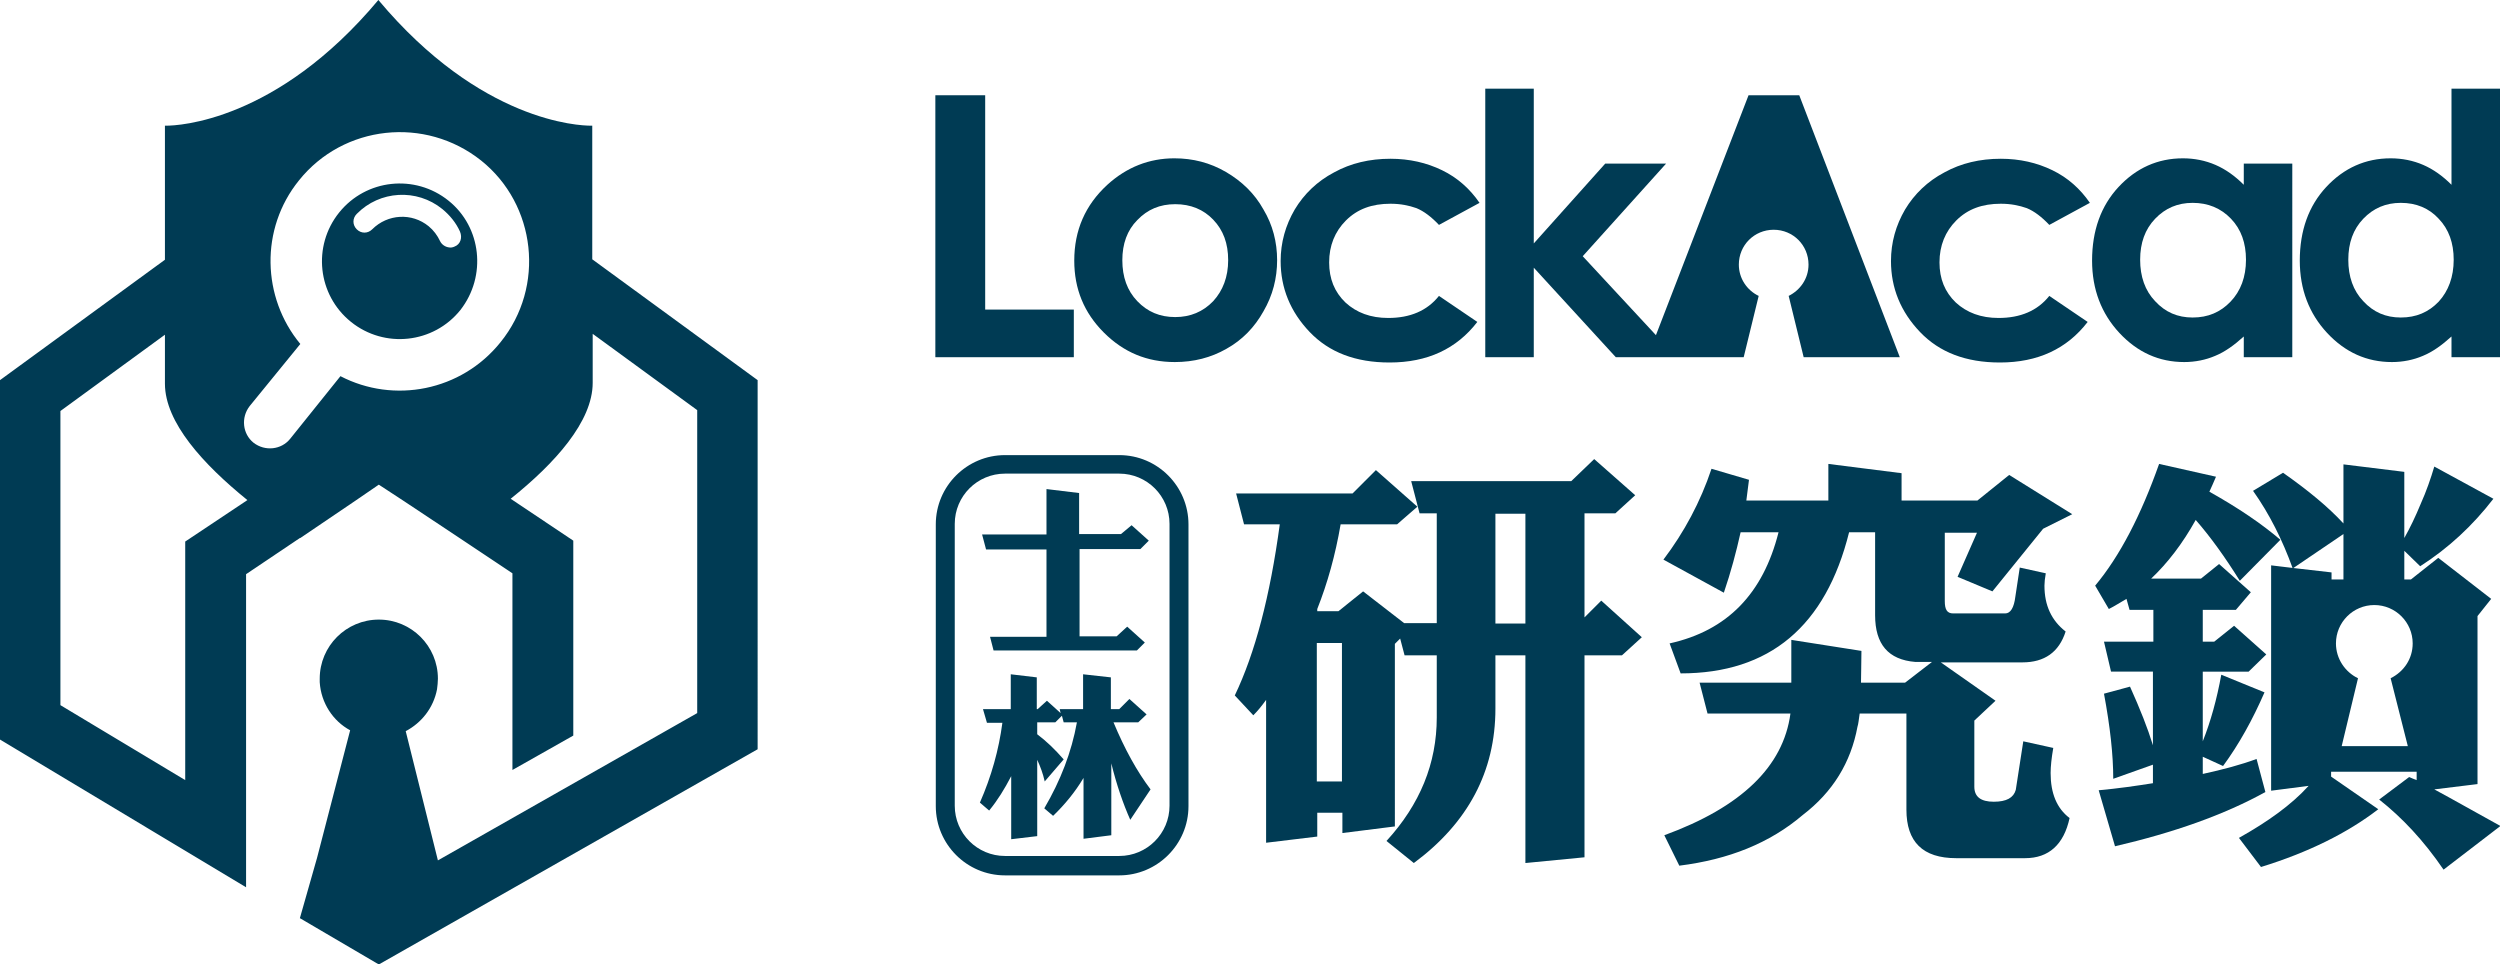
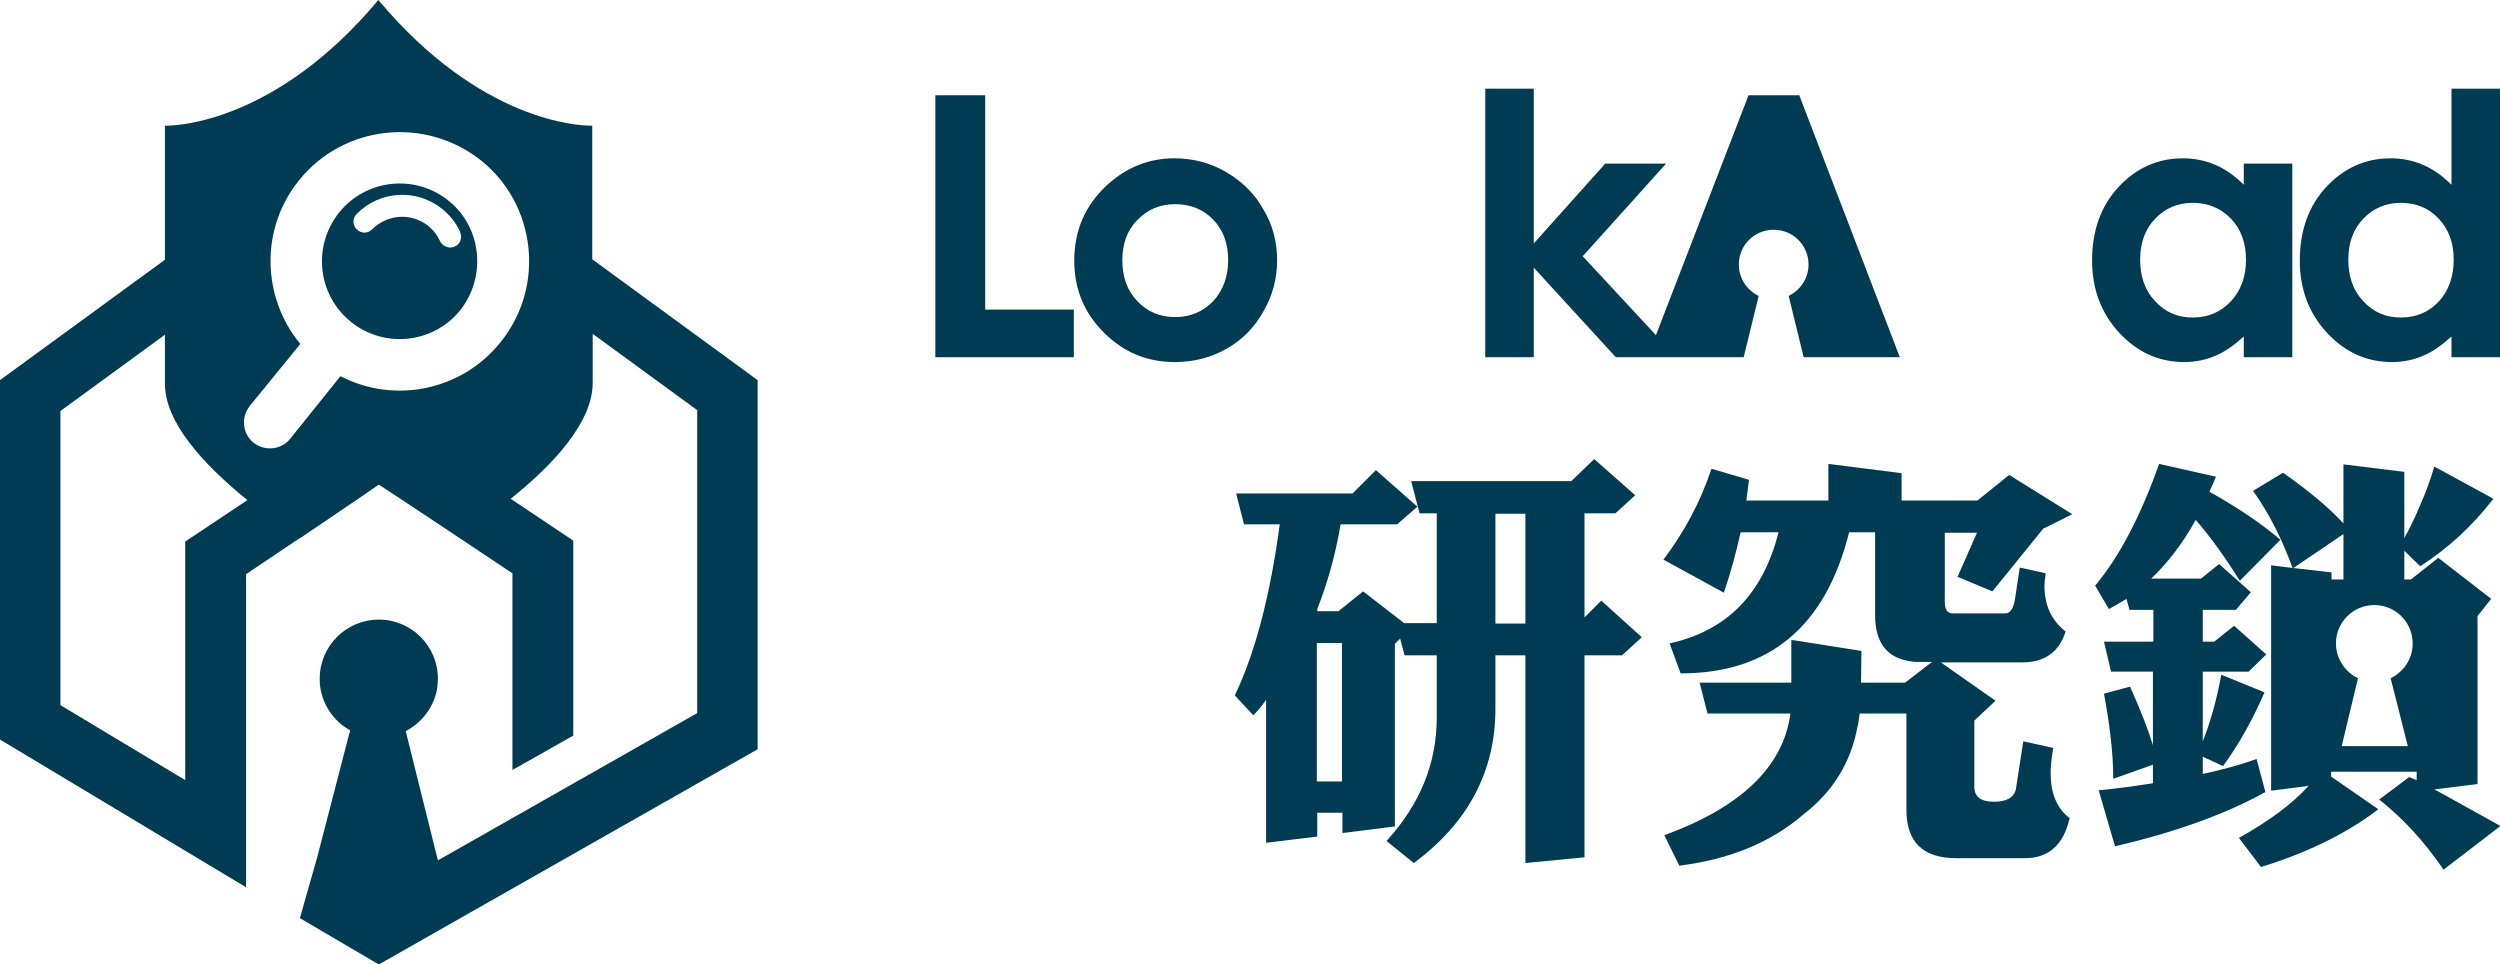
<svg xmlns="http://www.w3.org/2000/svg" version="1.1" id="圖層_1" x="0px" y="0px" viewBox="0 0 566.9 218.6" style="enable-background:new 0 0 566.9 218.6;" xml:space="preserve">
  <style type="text/css">
	.st0{fill:#003B54;}
</style>
  <g>
    <g>
      <g>
        <polygon class="st0" points="223.4,21.6 212.1,21.6 212.1,81 243.5,81 243.5,70.2 223.4,70.2    " />
        <path class="st0" d="M278,39c-3.6-2.1-7.5-3.1-11.7-3.1c-5.7,0-10.8,2-15.2,6c-5,4.6-7.5,10.3-7.5,17.2c0,6.4,2.2,11.8,6.7,16.3     c4.5,4.5,9.8,6.7,16.1,6.7c4.3,0,8.2-1,11.7-3c3.6-2,6.4-4.9,8.4-8.5c2.1-3.6,3.1-7.5,3.1-11.6c0-4.1-1-8-3.1-11.5     C284.5,43.9,281.6,41.1,278,39z M275.1,68.3c-2.3,2.4-5.2,3.6-8.6,3.6c-3.5,0-6.3-1.2-8.6-3.6c-2.3-2.4-3.4-5.5-3.4-9.3     c0-3.7,1.1-6.8,3.4-9.1c2.3-2.4,5.1-3.6,8.6-3.6c3.5,0,6.4,1.2,8.6,3.5c2.3,2.4,3.4,5.4,3.4,9.2     C278.5,62.8,277.3,65.9,275.1,68.3z" />
-         <path class="st0" d="M315.3,46.2c2.3,0,4.2,0.4,5.9,1c1.7,0.7,3.4,2,5.1,3.8l9.2-5c-2.2-3.2-5-5.7-8.5-7.4     c-3.5-1.7-7.4-2.6-11.7-2.6c-4.7,0-9,1-12.8,3.1c-3.8,2-6.8,4.9-8.9,8.4c-2.1,3.6-3.2,7.5-3.2,11.7c0,6.1,2.2,11.5,6.6,16.1     c4.4,4.6,10.4,6.9,18.1,6.9c8.6,0,15.2-3.1,19.9-9.2l-8.7-5.9c-2.7,3.4-6.6,5-11.5,5c-4,0-7.2-1.2-9.7-3.5     c-2.5-2.4-3.7-5.4-3.7-9.1c0-3.8,1.3-7,3.8-9.5C307.8,47.4,311.1,46.2,315.3,46.2z" />
        <path class="st0" d="M396.5,21.6l-21,54.4l-16.6-17.9l18.9-21H364l-16.2,18.1V20.1h-11V81h11V60.7L366.4,81h7.2h6.5h3.8h1.4h10.1     l3.4-13.9c-2.7-1.3-4.5-4-4.5-7.1c0-4.4,3.5-7.9,7.9-7.9c4.4,0,7.9,3.5,7.9,7.9c0,3.2-1.9,5.8-4.5,7.1l3.4,13.9h10h5.2h6.6     l-22.8-59.4H396.5z" />
-         <path class="st0" d="M453.7,46.2c2.3,0,4.2,0.4,5.9,1c1.7,0.7,3.4,2,5.1,3.8l9.2-5c-2.2-3.2-5-5.7-8.5-7.4     c-3.5-1.7-7.4-2.6-11.7-2.6c-4.7,0-9,1-12.8,3.1c-3.8,2-6.8,4.9-8.9,8.4c-2.1,3.6-3.2,7.5-3.2,11.7c0,6.1,2.2,11.5,6.6,16.1     c4.4,4.6,10.4,6.9,18.1,6.9c8.6,0,15.2-3.1,19.9-9.2l-8.7-5.9c-2.7,3.4-6.6,5-11.5,5c-4,0-7.2-1.2-9.7-3.5     c-2.5-2.4-3.7-5.4-3.7-9.1c0-3.8,1.3-7,3.8-9.5C446.2,47.4,449.5,46.2,453.7,46.2z" />
        <path class="st0" d="M508.8,41.9c-2-2-4.1-3.5-6.4-4.5c-2.3-1-4.8-1.5-7.4-1.5c-5.7,0-10.6,2.2-14.6,6.5c-4,4.3-6,9.9-6,16.7     c0,6.5,2.1,12,6.2,16.4c4.1,4.4,9,6.6,14.7,6.6c2.5,0,4.9-0.5,7-1.4c2.2-0.9,4.3-2.4,6.5-4.4V81h11V37.1h-11V41.9z M505.8,68.4     c-2.3,2.4-5.1,3.6-8.6,3.6c-3.4,0-6.2-1.2-8.5-3.7c-2.3-2.4-3.4-5.6-3.4-9.4c0-3.8,1.1-6.9,3.4-9.3c2.3-2.4,5.1-3.6,8.5-3.6     c3.5,0,6.4,1.2,8.7,3.6c2.3,2.4,3.4,5.5,3.4,9.3C509.3,62.8,508.1,66,505.8,68.4z" />
        <path class="st0" d="M555.9,20.1v21.8c-2-2-4.1-3.5-6.4-4.5c-2.3-1-4.8-1.5-7.4-1.5c-5.7,0-10.6,2.2-14.6,6.5     c-4,4.3-6,9.9-6,16.7c0,6.5,2.1,12,6.2,16.4c4.1,4.4,9,6.6,14.7,6.6c2.5,0,4.9-0.5,7-1.4c2.2-0.9,4.3-2.4,6.5-4.4V81h11V20.1     H555.9z M553,68.4c-2.3,2.4-5.1,3.6-8.6,3.6c-3.4,0-6.2-1.2-8.5-3.7c-2.3-2.4-3.4-5.6-3.4-9.4c0-3.8,1.1-6.9,3.4-9.3     c2.3-2.4,5.1-3.6,8.5-3.6c3.5,0,6.4,1.2,8.6,3.6c2.3,2.4,3.4,5.5,3.4,9.3C556.4,62.8,555.2,66,553,68.4z" />
      </g>
      <g>
        <g>
          <path class="st0" d="M359.3,140v-23.6h7l4.5-4.1l-9.3-8.2l-5.2,5h-36.3l1.9,7.3h3.9v24.9h-7.4l-9.3-7.2l-5.6,4.5h-4.8v-0.5      c2.3-5.8,4.1-12.2,5.3-19.2h12.8l4.6-4l-9.4-8.3l-5.3,5.3h-26.4l1.8,7h8.1c-2.2,16.3-5.6,29.2-10.2,38.8l4.2,4.5      c1-1,1.9-2.1,2.9-3.5v32.4l11.6-1.4v-5.4h5.7v4.6l11.9-1.5V146l1.2-1.2l1,3.8h7.3v14.1c0,10.4-3.8,19.7-11.4,28l6.2,5      c12.3-9.1,18.5-20.8,18.5-35v-12.1h6.8v47.1l13.4-1.3v-45.8h8.5l4.5-4.1l-9.2-8.3L359.3,140z M304.3,177.2h-5.7v-31.4h5.7V177.2      z M345.9,141.4h-6.8v-24.9h6.8V141.4z" />
          <path class="st0" d="M451.8,134.1l11.5-14.2l6.6-3.3l-14.3-8.9l-7.2,5.8h-17.2v-6.2l-16.6-2.1v8.3H396c0.2-1.6,0.4-3.1,0.6-4.7      l-8.5-2.5c-2.5,7.5-6.2,14.4-10.9,20.6l13.7,7.5c1.6-4.7,2.8-9.2,3.8-13.7h8.6c-3.5,13.9-11.6,22.3-24.7,25.2l2.5,6.8      c20.2,0,32.9-10.7,38.2-32h5.9v18.8c0,6.6,3,10.1,9.1,10.6h3.8l-6.1,4.7h-10c0-1.9,0.1-4.4,0.1-7.2l-15.9-2.5v9.7h-20.8l1.8,7      H406c-1.6,12-11.1,21.2-28.6,27.6l3.4,6.9c11.2-1.4,20.5-5.1,28-11.5c6.8-5.2,10.9-11.9,12.4-20c0.2-0.6,0.3-1.6,0.5-3h10.6      v21.8c0,7.3,3.7,11,11.3,11h15.6c5.4,0,8.8-3.1,10.1-9.1c-2.9-2.2-4.3-5.6-4.3-10.2c0-1.5,0.2-3.4,0.6-5.7l-6.8-1.5l-1.7,11      c-0.5,1.8-2.1,2.7-5,2.7c-2.9,0-4.4-1.1-4.4-3.4v-15l4.8-4.5l-12.4-8.7h18.5c5,0,8.3-2.3,9.8-7c-3.2-2.5-4.8-5.9-4.8-10.4      c0-0.7,0.1-1.7,0.3-2.8l-5.9-1.3l-1,6.6c-0.3,2.5-1.1,3.8-2.3,3.8h-11.8c-1.4,0-1.9-0.9-1.9-2.8v-15.5h7.3l-4.4,10L451.8,134.1z      " />
          <path class="st0" d="M511.7,172.1c-3.5,1.3-7.6,2.4-12.2,3.4v-3.9l4.6,2.1c3.6-4.9,6.7-10.5,9.4-16.7l-9.8-4      c-1,5.5-2.4,10.6-4.2,15.1v-15.8h10.4l4-3.9l-7.3-6.5l-4.5,3.6h-2.6v-7.2h7.5l3.4-4l-7.2-6.4l-4.1,3.3h-11.3      c3.7-3.5,7.1-7.9,10.1-13.3c3.4,3.9,6.7,8.5,10,13.8l9.2-9.3c-4.2-3.6-9.5-7.2-16.1-10.9c0.5-1.1,1-2.2,1.5-3.4l-12.9-2.9      c-4.1,11.6-8.9,20.9-14.5,27.6l3.1,5.3c1.4-0.7,2.6-1.5,4-2.3l0.7,2.5h5.4v7.2h-11.2l1.6,6.8h9.5V169c-1.2-3.9-2.9-8.2-5.2-13.3      l-5.9,1.6c1.4,7.5,2.1,13.9,2.1,19.3l9-3.2v4.2c-3.8,0.6-7.9,1.2-12.3,1.6l3.7,12.7c13.3-3.1,24.7-7.1,34.1-12.3L511.7,172.1z" />
          <path class="st0" d="M552,179l9.8-1.2v-38.1l3.1-3.9l-12-9.3l-6.2,4.9h-1.5v-6.5l3.6,3.5c6.4-4.1,11.9-9.2,16.6-15.3l-13.4-7.3      c-0.8,2.7-1.8,5.6-3.1,8.5c-1.2,2.9-2.4,5.4-3.7,7.7V107l-13.8-1.7v13.4c-3.4-3.7-8-7.5-13.7-11.5l-6.8,4.1      c3.7,5.2,6.7,11.2,9,17.6l11.5-7.8v10.3h-2.7v-1.6l-8.7-1l-5-0.6v51.1l8.5-1.1c-3.9,4.3-9.2,8.1-15.8,11.8l5,6.6      c10.7-3.3,19.6-7.7,26.6-13.1l-10.7-7.4v-1.1H548v1.9c-0.6-0.2-1.2-0.5-1.7-0.7l-6.8,5.1c5.2,4.1,10.1,9.3,14.6,15.9l12.9-9.9      C561,184,556.1,181.2,552,179z M546,169.2h-15l3.7-15.4c-2.9-1.4-5-4.4-5-7.9c0-4.8,3.9-8.7,8.7-8.7c4.8,0,8.7,3.9,8.7,8.7      c0,3.5-2,6.4-5,7.9L546,169.2z" />
        </g>
        <g>
          <g>
            <g>
-               <path class="st0" d="M256.6,119.1l3.9,3.5l-1.9,1.9h-13.8v19.8h8.4l2.4-2.2l4,3.6l-1.8,1.8h-32.5l-0.8-3.1h12.8v-19.8h-13.7        l-0.9-3.4h14.6v-10.3l7.4,0.9v9.3h9.5L256.6,119.1z" />
-             </g>
+               </g>
            <g>
-               <path class="st0" d="M256.1,158.5l3.9,3.5l-1.9,1.8h-5.6c2.5,6,5.3,11.1,8.4,15.2l-4.6,6.9c-1.6-3.6-3.1-7.9-4.3-12.8v16.3        l-6.3,0.8v-13.8c-1.9,3.2-4.3,6.1-6.9,8.6l-2-1.7c3.7-6.3,6.2-12.8,7.4-19.5h-3l-0.4-1.5l-1.5,1.5h-4.1v2.7c2,1.5,4,3.4,6,5.7        l-4.3,5c-0.4-1.8-1-3.4-1.7-4.9v17.3l-5.9,0.7V176c-1.5,2.9-3.1,5.5-5,7.8l-2.1-1.8c2.6-5.9,4.3-12,5.1-18.1h-3.5l-0.9-3.1        h6.3v-7.9l5.9,0.7v7.2h0.2l2.1-1.9l3.1,2.8l-0.2-0.9h5.3v-7.9l6.3,0.7v7.2h1.9L256.1,158.5z" />
-             </g>
+               </g>
          </g>
          <g>
-             <path class="st0" d="M253.8,198.5h-25.9c-8.7,0-15.7-7.1-15.7-15.7v-63.9c0-8.7,7.1-15.7,15.7-15.7h25.9       c8.7,0,15.7,7.1,15.7,15.7v63.9C269.5,191.5,262.4,198.5,253.8,198.5z M227.9,107.4c-6.3,0-11.4,5.1-11.4,11.4v63.9       c0,6.3,5.1,11.4,11.4,11.4h25.9c6.3,0,11.4-5.1,11.4-11.4v-63.9c0-6.3-5.1-11.4-11.4-11.4H227.9z" />
-           </g>
+             </g>
        </g>
      </g>
    </g>
    <path class="st0" d="M101.7,45.5c-7.6-6.1-18.7-4.9-24.8,2.7c-6.1,7.6-4.9,18.7,2.7,24.8c7.6,6.1,18.7,4.9,24.8-2.7   C110.4,62.6,109.2,51.5,101.7,45.5z M103.1,55.9c-0.4,0.2-0.9,0.3-1.3,0.2c-0.8-0.1-1.6-0.6-2-1.4c-0.6-1.3-1.5-2.5-2.6-3.4   c-3.8-3.1-9.3-2.8-12.8,0.7c-1,1-2.5,1-3.5,0c-1-1-1-2.5,0-3.5c5.2-5.3,13.6-5.8,19.4-1.1c1.7,1.4,3.1,3.1,4,5.1   C104.9,53.9,104.4,55.4,103.1,55.9z" />
    <path class="st0" d="M134.3,58.8c0-15.9,0-30.3,0-30.3s-0.1,0-0.3,0c-2.6,0-25-0.8-48.2-28.5C62.7,27.6,40.3,28.5,37.7,28.5   c-0.2,0-0.3,0-0.3,0s0,14.4,0,30.4L0,86.2v81.5l55.8,33.5l0-50.1l0,0v-20.8l0,0v-0.1L68,122c0,0,0,0,0.1,0l12.4-8.4c0,0,0,0,0,0   l5.4-3.7l5.5,3.6c0,0,0,0,0,0l12.5,8.3c0,0,0,0,0,0l12.3,8.2l0,44.6l13.8-7.8l0-44.2l-14.2-9.5c10-8,18.6-17.5,18.6-26.3   c0-3.4,0-7.1,0-11.1l23.7,17.3v68.7l-58.8,33.4L92,165.8c3.6-1.9,6.3-5.3,7.1-9.5c0.1-0.8,0.2-1.6,0.2-2.4c0-7.4-6-13.4-13.4-13.4   c-7.4,0-13.4,6-13.4,13.4c0,0.3,0,0.5,0,0.8c0.3,4.7,3,8.8,6.9,10.9l-7.5,28.9l-3.9,13.7l17.9,10.5l85.9-48.8V86.2L134.3,58.8z    M42,122.8l0,54.1l-28.3-17V93.2l23.7-17.3c0,4,0,7.8,0,11.1c0,8.8,8.7,18.3,18.7,26.4L42,122.8z M113.5,77.6   c-8.9,11.1-24.2,14-36.3,7.7L65.8,99.5c-2,2.5-5.7,2.9-8.3,0.9c-2.5-2-2.9-5.7-0.9-8.3L68.1,78c-8.7-10.5-9.2-26.1-0.3-37.1   c10.1-12.6,28.6-14.6,41.3-4.5C121.6,46.4,123.7,65,113.5,77.6z" />
  </g>
</svg>